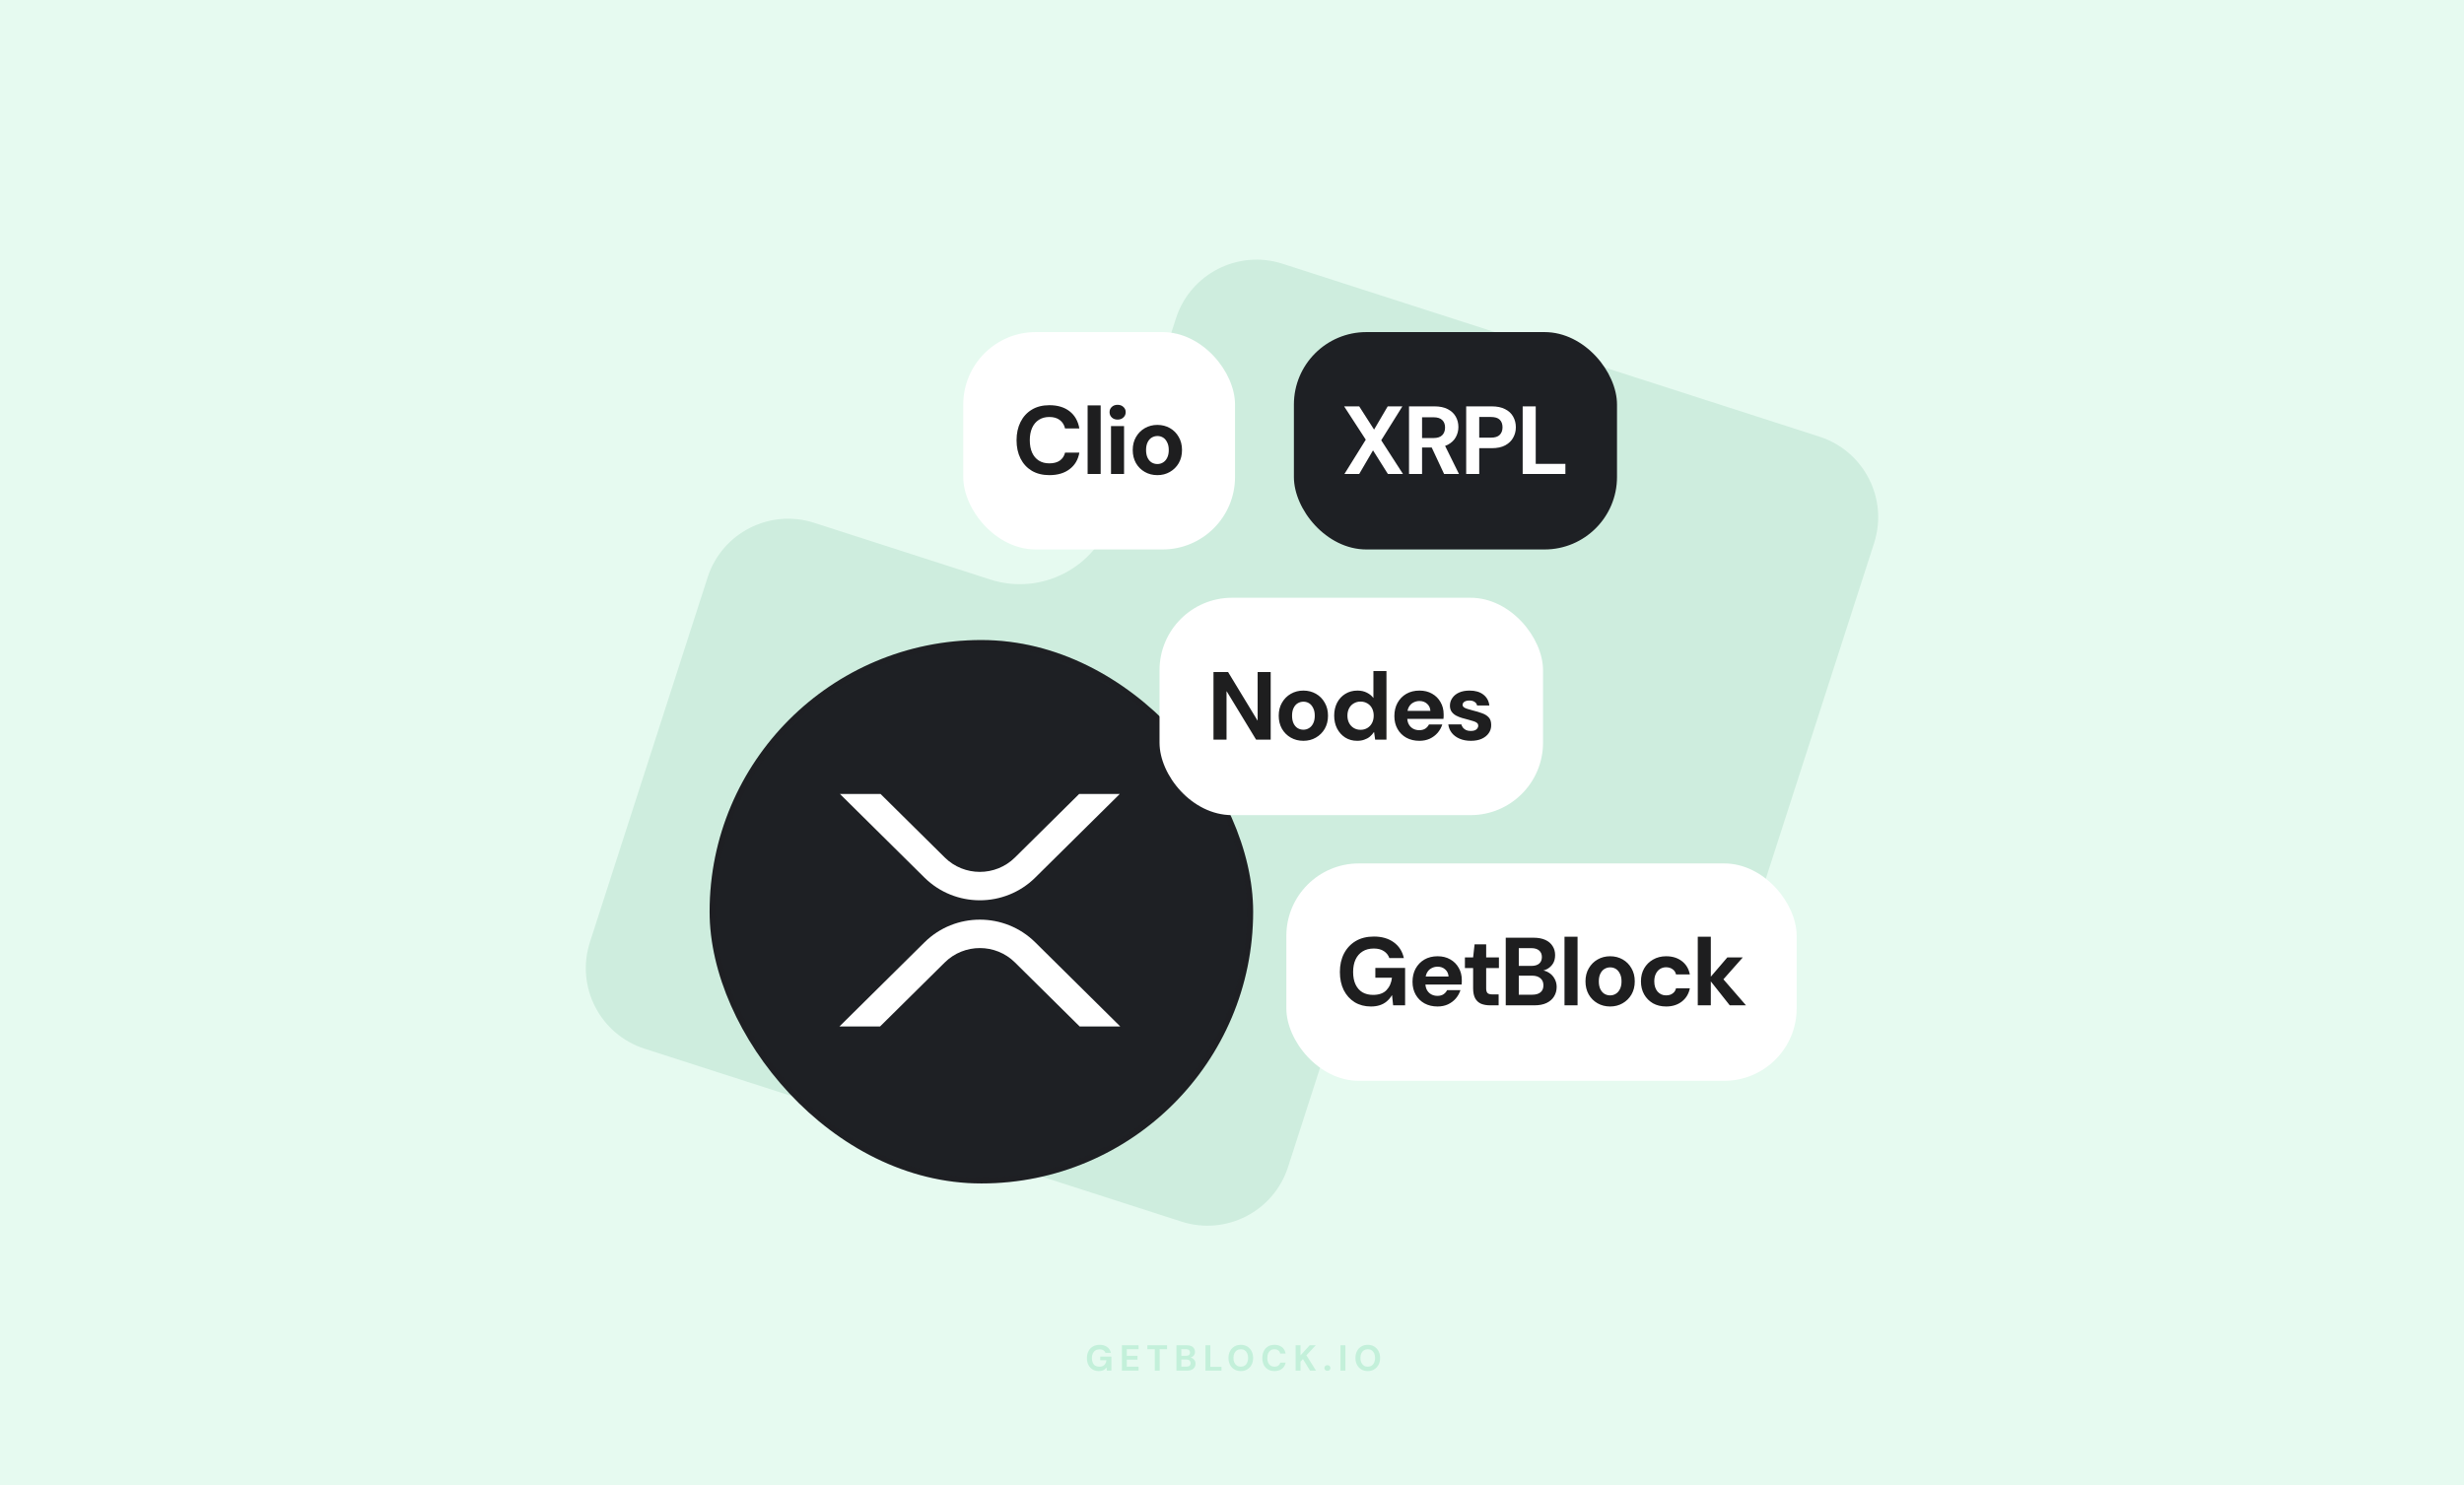
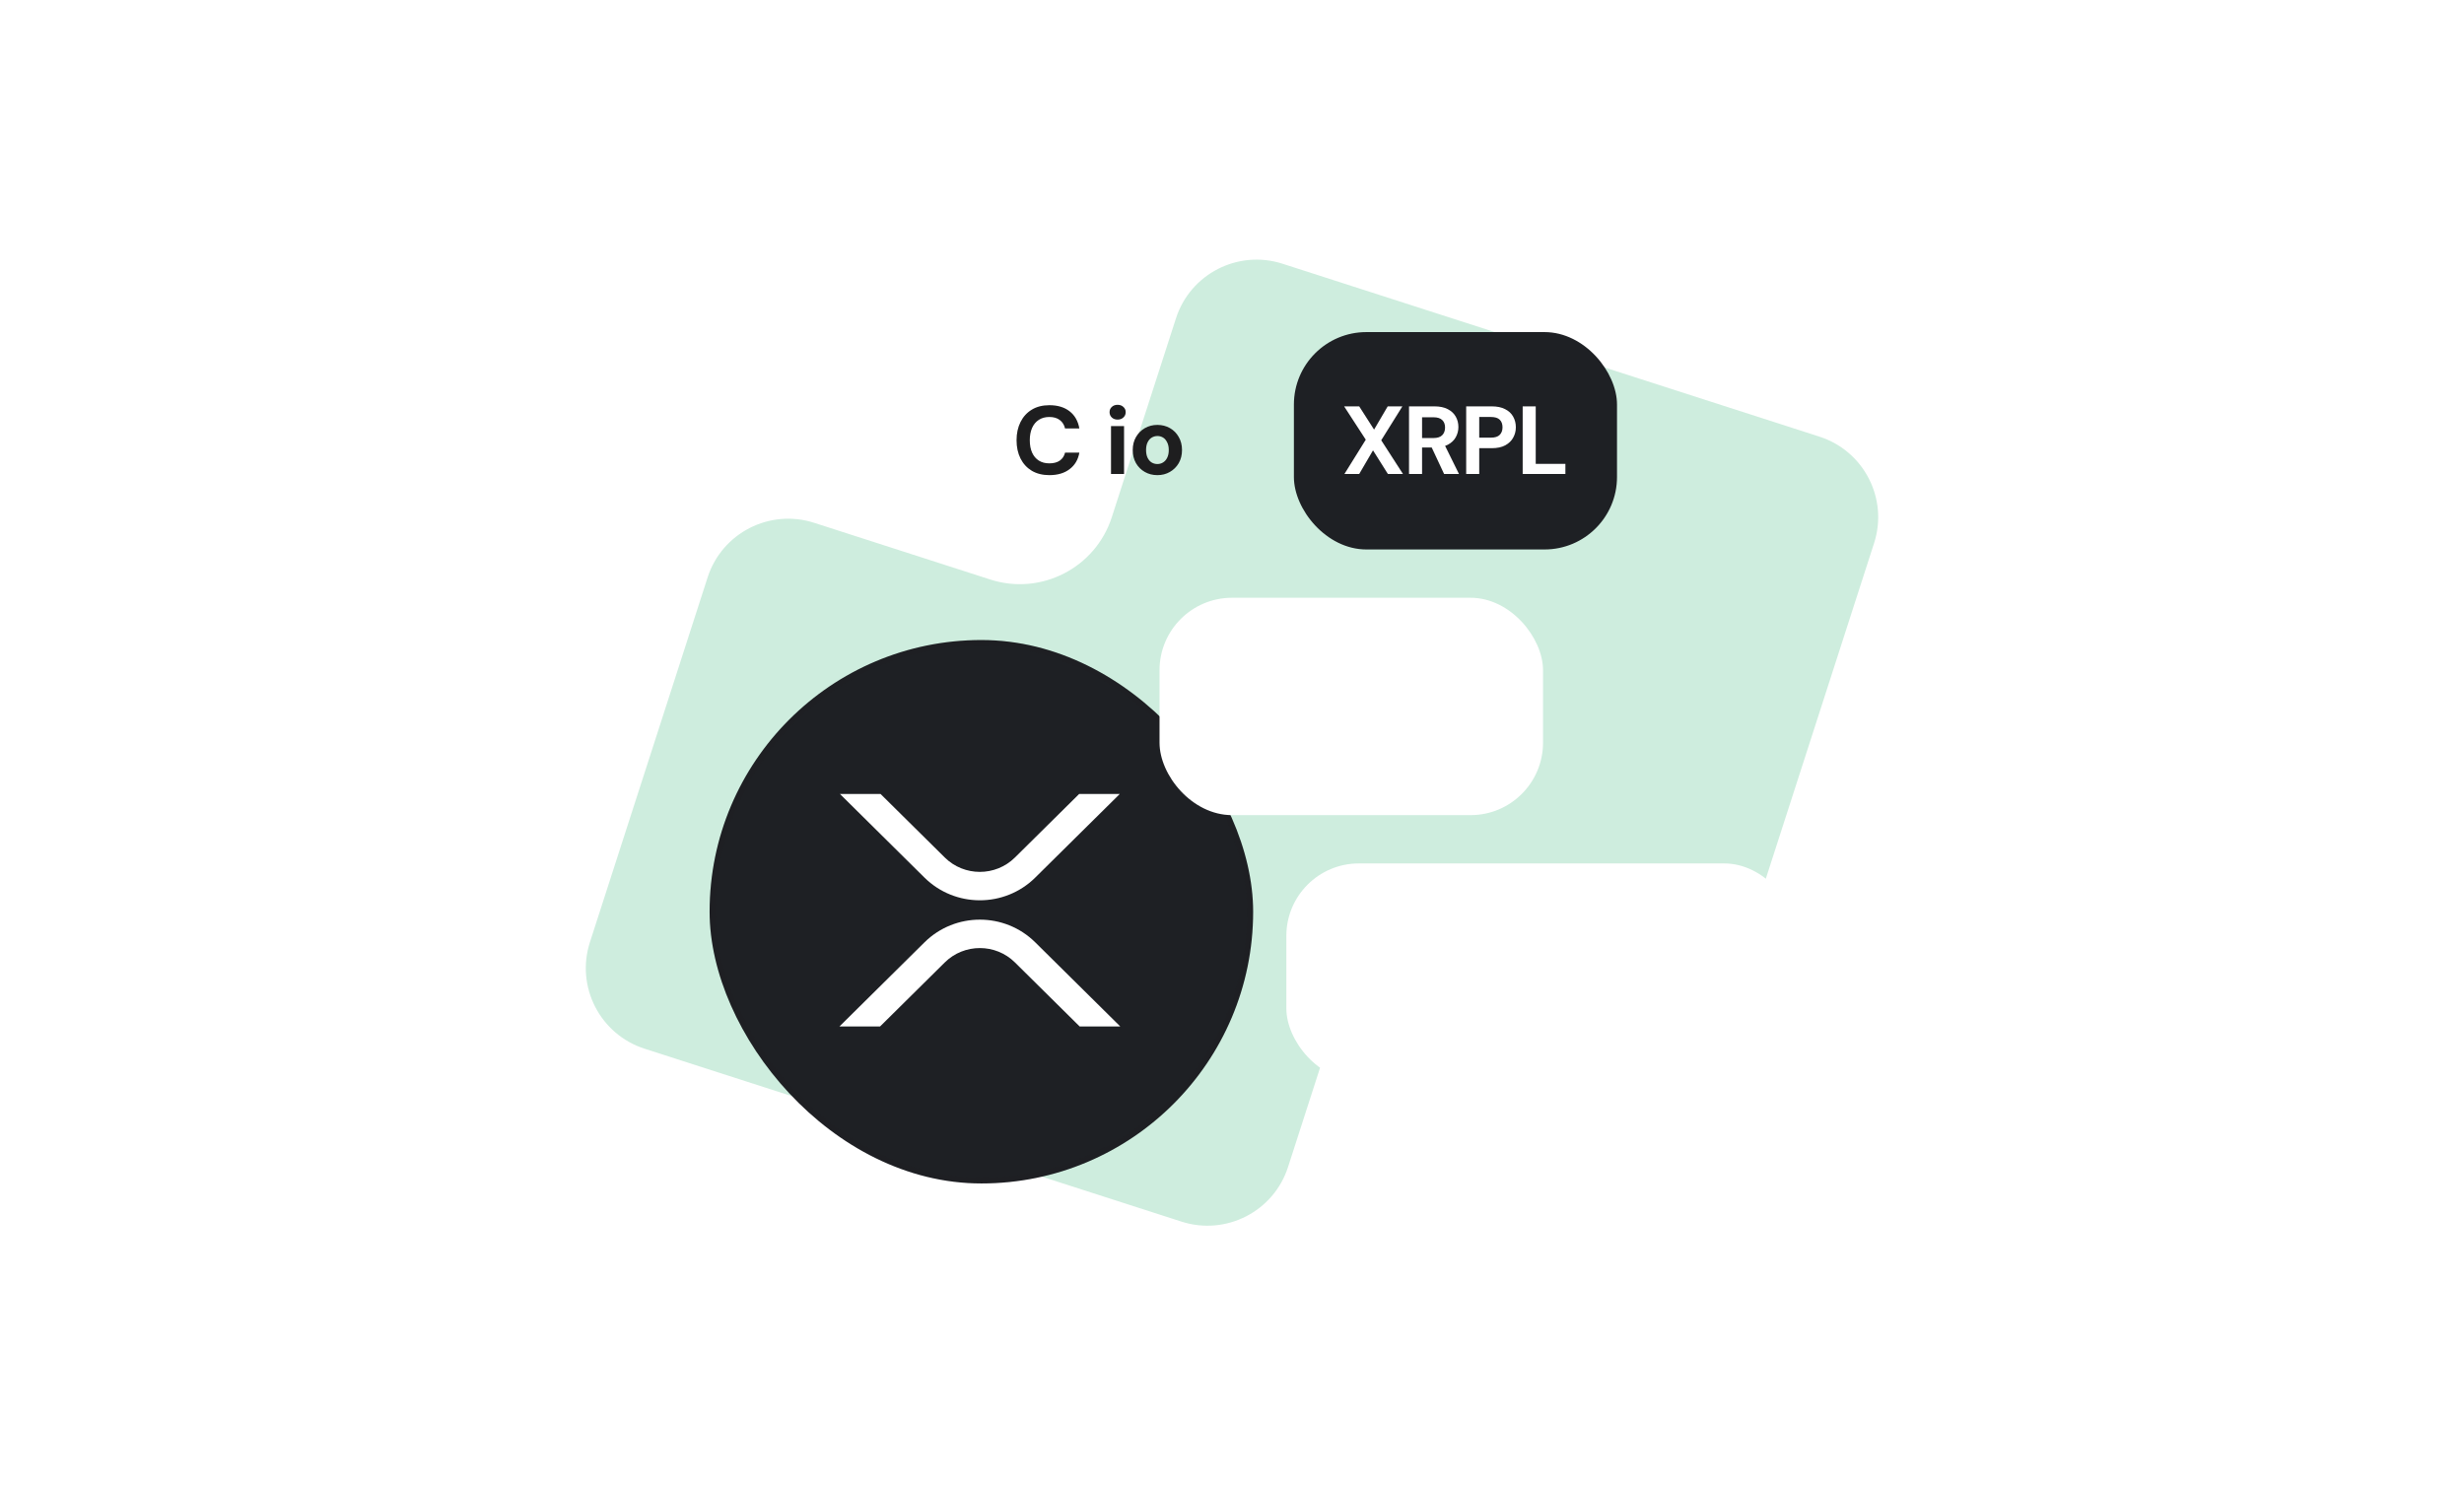
<svg xmlns="http://www.w3.org/2000/svg" width="816" height="492" viewBox="0 0 816 492" fill="none">
-   <rect width="816" height="492" fill="#E6FAF0" />
  <path fill-rule="evenodd" clip-rule="evenodd" d="M602.554 144.638C617.294 149.386 625.392 165.176 620.64 179.905L581.656 300.753C576.904 315.482 561.104 323.574 546.364 318.826L488.072 300.048C471.255 294.631 453.23 303.868 447.806 320.683L426.552 386.568C421.801 401.298 406 409.389 391.26 404.641L213.446 347.362C198.706 342.614 190.608 326.824 195.36 312.095L234.344 191.247C239.096 176.518 254.896 168.426 269.636 173.174L327.928 191.952C344.745 197.369 362.77 188.132 368.194 171.317L389.448 105.432C394.199 90.702 410 82.611 424.74 87.359L602.554 144.638Z" fill="#CEEDDE" />
-   <path opacity="0.16" d="M363.914 454.144C363.122 454.144 362.426 453.968 361.826 453.616C361.234 453.256 360.774 452.756 360.446 452.116C360.118 451.468 359.954 450.716 359.954 449.86C359.954 448.996 360.122 448.236 360.458 447.58C360.794 446.916 361.278 446.396 361.91 446.02C362.55 445.644 363.306 445.456 364.178 445.456C365.17 445.456 365.99 445.692 366.638 446.164C367.294 446.636 367.714 447.292 367.898 448.132H366.098C365.978 447.764 365.754 447.476 365.426 447.268C365.098 447.052 364.678 446.944 364.166 446.944C363.622 446.944 363.158 447.064 362.774 447.304C362.39 447.544 362.098 447.88 361.898 448.312C361.698 448.744 361.598 449.26 361.598 449.86C361.598 450.468 361.698 450.984 361.898 451.408C362.098 451.832 362.382 452.156 362.75 452.38C363.126 452.596 363.566 452.704 364.07 452.704C364.806 452.704 365.362 452.508 365.738 452.116C366.122 451.716 366.35 451.2 366.422 450.568H364.358V449.356H368.054V454H366.566L366.434 452.932C366.258 453.196 366.05 453.42 365.81 453.604C365.578 453.78 365.306 453.912 364.994 454C364.682 454.096 364.322 454.144 363.914 454.144ZM371.537 454V445.6H377.057V446.908H373.157V449.104H376.697V450.364H373.157V452.692H377.057V454H371.537ZM382.432 454V446.908H379.972V445.6H386.488V446.908H384.04V454H382.432ZM389.604 454V445.6H393.048C393.632 445.6 394.124 445.692 394.524 445.876C394.924 446.06 395.224 446.316 395.424 446.644C395.632 446.964 395.736 447.336 395.736 447.76C395.736 448.184 395.644 448.54 395.46 448.828C395.276 449.116 395.032 449.34 394.728 449.5C394.432 449.652 394.104 449.74 393.744 449.764L393.936 449.632C394.32 449.648 394.66 449.752 394.956 449.944C395.26 450.128 395.496 450.376 395.664 450.688C395.84 451 395.928 451.34 395.928 451.708C395.928 452.156 395.82 452.552 395.604 452.896C395.388 453.24 395.076 453.512 394.668 453.712C394.26 453.904 393.76 454 393.168 454H389.604ZM391.224 452.68H392.904C393.344 452.68 393.684 452.58 393.924 452.38C394.164 452.18 394.284 451.892 394.284 451.516C394.284 451.14 394.16 450.848 393.912 450.64C393.664 450.424 393.32 450.316 392.88 450.316H391.224V452.68ZM391.224 449.104H392.784C393.208 449.104 393.532 449.008 393.756 448.816C393.98 448.624 394.092 448.352 394.092 448C394.092 447.656 393.98 447.388 393.756 447.196C393.532 446.996 393.204 446.896 392.772 446.896H391.224V449.104ZM399.211 454V445.6H400.831V452.74H404.515V454H399.211ZM410.912 454.144C410.104 454.144 409.392 453.96 408.776 453.592C408.168 453.224 407.692 452.716 407.348 452.068C407.004 451.412 406.832 450.656 406.832 449.8C406.832 448.944 407.004 448.192 407.348 447.544C407.692 446.888 408.168 446.376 408.776 446.008C409.392 445.64 410.104 445.456 410.912 445.456C411.72 445.456 412.428 445.64 413.036 446.008C413.652 446.376 414.132 446.888 414.476 447.544C414.82 448.192 414.992 448.944 414.992 449.8C414.992 450.656 414.82 451.412 414.476 452.068C414.132 452.716 413.652 453.224 413.036 453.592C412.428 453.96 411.72 454.144 410.912 454.144ZM410.912 452.692C411.408 452.692 411.836 452.576 412.196 452.344C412.564 452.104 412.844 451.768 413.036 451.336C413.236 450.904 413.336 450.392 413.336 449.8C413.336 449.2 413.236 448.688 413.036 448.264C412.844 447.832 412.564 447.5 412.196 447.268C411.836 447.036 411.408 446.92 410.912 446.92C410.424 446.92 409.996 447.036 409.628 447.268C409.26 447.5 408.976 447.832 408.776 448.264C408.576 448.688 408.476 449.2 408.476 449.8C408.476 450.392 408.576 450.904 408.776 451.336C408.976 451.768 409.26 452.104 409.628 452.344C409.996 452.576 410.424 452.692 410.912 452.692ZM422.053 454.144C421.221 454.144 420.505 453.964 419.905 453.604C419.305 453.236 418.845 452.728 418.525 452.08C418.205 451.424 418.045 450.668 418.045 449.812C418.045 448.956 418.205 448.2 418.525 447.544C418.845 446.888 419.305 446.376 419.905 446.008C420.505 445.64 421.221 445.456 422.053 445.456C423.069 445.456 423.897 445.708 424.537 446.212C425.185 446.716 425.589 447.428 425.749 448.348H423.985C423.881 447.9 423.665 447.552 423.337 447.304C423.009 447.048 422.577 446.92 422.041 446.92C421.553 446.92 421.133 447.04 420.781 447.28C420.429 447.512 420.157 447.844 419.965 448.276C419.781 448.7 419.689 449.212 419.689 449.812C419.689 450.404 419.781 450.916 419.965 451.348C420.157 451.78 420.429 452.112 420.781 452.344C421.133 452.576 421.553 452.692 422.041 452.692C422.577 452.692 423.005 452.576 423.325 452.344C423.653 452.104 423.873 451.772 423.985 451.348H425.749C425.589 452.22 425.185 452.904 424.537 453.4C423.897 453.896 423.069 454.144 422.053 454.144ZM429.077 454V445.6H430.697V448.924L433.733 445.6H435.737L432.641 448.924L435.821 454H433.841L431.489 450.184L430.697 451.024V454H429.077ZM439.603 454.06C439.307 454.06 439.063 453.972 438.871 453.796C438.687 453.612 438.595 453.388 438.595 453.124C438.595 452.86 438.687 452.64 438.871 452.464C439.063 452.28 439.307 452.188 439.603 452.188C439.899 452.188 440.139 452.28 440.323 452.464C440.507 452.64 440.599 452.86 440.599 453.124C440.599 453.388 440.507 453.612 440.323 453.796C440.139 453.972 439.899 454.06 439.603 454.06ZM443.921 454V445.6H445.541V454H443.921ZM452.961 454.144C452.153 454.144 451.441 453.96 450.825 453.592C450.217 453.224 449.741 452.716 449.397 452.068C449.053 451.412 448.881 450.656 448.881 449.8C448.881 448.944 449.053 448.192 449.397 447.544C449.741 446.888 450.217 446.376 450.825 446.008C451.441 445.64 452.153 445.456 452.961 445.456C453.769 445.456 454.477 445.64 455.085 446.008C455.701 446.376 456.181 446.888 456.525 447.544C456.869 448.192 457.041 448.944 457.041 449.8C457.041 450.656 456.869 451.412 456.525 452.068C456.181 452.716 455.701 453.224 455.085 453.592C454.477 453.96 453.769 454.144 452.961 454.144ZM452.961 452.692C453.457 452.692 453.885 452.576 454.245 452.344C454.613 452.104 454.893 451.768 455.085 451.336C455.285 450.904 455.385 450.392 455.385 449.8C455.385 449.2 455.285 448.688 455.085 448.264C454.893 447.832 454.613 447.5 454.245 447.268C453.885 447.036 453.457 446.92 452.961 446.92C452.473 446.92 452.045 447.036 451.677 447.268C451.309 447.5 451.025 447.832 450.825 448.264C450.625 448.688 450.525 449.2 450.525 449.8C450.525 450.392 450.625 450.904 450.825 451.336C451.025 451.768 451.309 452.104 451.677 452.344C452.045 452.576 452.473 452.692 452.961 452.692Z" fill="#0BB867" />
  <rect x="235" y="212" width="180" height="180" rx="90" fill="#1E2024" />
  <rect x="236" y="213" width="178" height="178" rx="89" stroke="#1E1E1F" stroke-opacity="0.08" stroke-width="2" />
  <path d="M357.375 263H370.825L342.839 290.69C332.708 300.715 316.285 300.715 306.154 290.69L278.171 263H291.621L312.881 284.036C319.295 290.385 329.698 290.385 336.116 284.036L357.375 263ZM291.45 340H278L306.157 312.139C316.289 302.114 332.711 302.114 342.843 312.139L371 340H357.55L336.116 318.793C329.701 312.444 319.299 312.444 312.881 318.793L291.45 340Z" fill="white" />
-   <rect x="319" y="110" width="90" height="72" rx="24" fill="white" />
-   <path d="M347.531 157.384C345.291 157.384 343.349 156.904 341.707 155.944C340.085 154.963 338.837 153.608 337.963 151.88C337.088 150.131 336.651 148.115 336.651 145.832C336.651 143.549 337.088 141.533 337.963 139.784C338.837 138.035 340.085 136.669 341.707 135.688C343.328 134.707 345.269 134.216 347.531 134.216C350.261 134.216 352.491 134.888 354.219 136.232C355.947 137.576 357.024 139.475 357.451 141.928H352.715C352.437 140.733 351.861 139.805 350.987 139.144C350.112 138.461 348.949 138.12 347.499 138.12C346.155 138.12 344.992 138.44 344.011 139.08C343.051 139.699 342.315 140.584 341.803 141.736C341.291 142.888 341.035 144.253 341.035 145.832C341.035 147.411 341.291 148.776 341.803 149.928C342.315 151.059 343.051 151.933 344.011 152.552C344.992 153.171 346.155 153.48 347.499 153.48C348.949 153.48 350.112 153.171 350.987 152.552C351.861 151.933 352.437 151.059 352.715 149.928H357.451C357.045 152.253 355.968 154.077 354.219 155.4C352.491 156.723 350.261 157.384 347.531 157.384ZM360.186 157V134.28H364.506V157H360.186ZM367.933 157V141.128H372.253V157H367.933ZM370.109 138.984C369.32 138.984 368.68 138.749 368.189 138.28C367.699 137.811 367.453 137.224 367.453 136.52C367.453 135.816 367.699 135.24 368.189 134.792C368.68 134.323 369.32 134.088 370.109 134.088C370.899 134.088 371.539 134.323 372.029 134.792C372.541 135.24 372.797 135.816 372.797 136.52C372.797 137.224 372.541 137.811 372.029 138.28C371.539 138.749 370.899 138.984 370.109 138.984ZM383.286 157.384C381.75 157.384 380.363 157.032 379.126 156.328C377.889 155.624 376.907 154.643 376.182 153.384C375.478 152.125 375.126 150.685 375.126 149.064C375.126 147.421 375.489 145.981 376.214 144.744C376.939 143.485 377.921 142.504 379.158 141.8C380.395 141.096 381.771 140.744 383.286 140.744C384.822 140.744 386.209 141.096 387.446 141.8C388.683 142.504 389.654 143.485 390.358 144.744C391.083 145.981 391.446 147.421 391.446 149.064C391.446 150.707 391.083 152.157 390.358 153.416C389.633 154.653 388.651 155.624 387.414 156.328C386.198 157.032 384.822 157.384 383.286 157.384ZM383.286 153.704C383.969 153.704 384.587 153.533 385.142 153.192C385.718 152.851 386.177 152.339 386.518 151.656C386.881 150.952 387.062 150.088 387.062 149.064C387.062 148.04 386.881 147.187 386.518 146.504C386.177 145.8 385.729 145.277 385.174 144.936C384.619 144.595 384.001 144.424 383.318 144.424C382.635 144.424 382.006 144.595 381.43 144.936C380.854 145.277 380.395 145.8 380.054 146.504C379.713 147.187 379.542 148.04 379.542 149.064C379.542 150.088 379.713 150.952 380.054 151.656C380.395 152.339 380.843 152.851 381.398 153.192C381.974 153.533 382.603 153.704 383.286 153.704Z" fill="#1E1E1F" />
+   <path d="M347.531 157.384C345.291 157.384 343.349 156.904 341.707 155.944C340.085 154.963 338.837 153.608 337.963 151.88C337.088 150.131 336.651 148.115 336.651 145.832C336.651 143.549 337.088 141.533 337.963 139.784C338.837 138.035 340.085 136.669 341.707 135.688C343.328 134.707 345.269 134.216 347.531 134.216C350.261 134.216 352.491 134.888 354.219 136.232C355.947 137.576 357.024 139.475 357.451 141.928H352.715C352.437 140.733 351.861 139.805 350.987 139.144C350.112 138.461 348.949 138.12 347.499 138.12C346.155 138.12 344.992 138.44 344.011 139.08C343.051 139.699 342.315 140.584 341.803 141.736C341.291 142.888 341.035 144.253 341.035 145.832C341.035 147.411 341.291 148.776 341.803 149.928C342.315 151.059 343.051 151.933 344.011 152.552C344.992 153.171 346.155 153.48 347.499 153.48C348.949 153.48 350.112 153.171 350.987 152.552C351.861 151.933 352.437 151.059 352.715 149.928H357.451C357.045 152.253 355.968 154.077 354.219 155.4C352.491 156.723 350.261 157.384 347.531 157.384ZM360.186 157V134.28H364.506H360.186ZM367.933 157V141.128H372.253V157H367.933ZM370.109 138.984C369.32 138.984 368.68 138.749 368.189 138.28C367.699 137.811 367.453 137.224 367.453 136.52C367.453 135.816 367.699 135.24 368.189 134.792C368.68 134.323 369.32 134.088 370.109 134.088C370.899 134.088 371.539 134.323 372.029 134.792C372.541 135.24 372.797 135.816 372.797 136.52C372.797 137.224 372.541 137.811 372.029 138.28C371.539 138.749 370.899 138.984 370.109 138.984ZM383.286 157.384C381.75 157.384 380.363 157.032 379.126 156.328C377.889 155.624 376.907 154.643 376.182 153.384C375.478 152.125 375.126 150.685 375.126 149.064C375.126 147.421 375.489 145.981 376.214 144.744C376.939 143.485 377.921 142.504 379.158 141.8C380.395 141.096 381.771 140.744 383.286 140.744C384.822 140.744 386.209 141.096 387.446 141.8C388.683 142.504 389.654 143.485 390.358 144.744C391.083 145.981 391.446 147.421 391.446 149.064C391.446 150.707 391.083 152.157 390.358 153.416C389.633 154.653 388.651 155.624 387.414 156.328C386.198 157.032 384.822 157.384 383.286 157.384ZM383.286 153.704C383.969 153.704 384.587 153.533 385.142 153.192C385.718 152.851 386.177 152.339 386.518 151.656C386.881 150.952 387.062 150.088 387.062 149.064C387.062 148.04 386.881 147.187 386.518 146.504C386.177 145.8 385.729 145.277 385.174 144.936C384.619 144.595 384.001 144.424 383.318 144.424C382.635 144.424 382.006 144.595 381.43 144.936C380.854 145.277 380.395 145.8 380.054 146.504C379.713 147.187 379.542 148.04 379.542 149.064C379.542 150.088 379.713 150.952 380.054 151.656C380.395 152.339 380.843 152.851 381.398 153.192C381.974 153.533 382.603 153.704 383.286 153.704Z" fill="#1E1E1F" />
  <rect x="426" y="286" width="169" height="72" rx="24" fill="white" />
-   <path d="M454 333.384C451.973 333.384 450.181 332.915 448.624 331.976C447.088 331.016 445.883 329.683 445.008 327.976C444.155 326.248 443.728 324.243 443.728 321.96C443.728 319.656 444.176 317.629 445.072 315.88C445.989 314.109 447.28 312.723 448.944 311.72C450.629 310.717 452.645 310.216 454.992 310.216C457.616 310.216 459.803 310.845 461.552 312.104C463.301 313.363 464.421 315.112 464.912 317.352H460.112C459.771 316.371 459.163 315.603 458.288 315.048C457.435 314.472 456.325 314.184 454.96 314.184C453.509 314.184 452.272 314.504 451.248 315.144C450.224 315.784 449.445 316.68 448.912 317.832C448.379 318.984 448.112 320.36 448.112 321.96C448.112 323.581 448.379 324.957 448.912 326.088C449.445 327.219 450.203 328.083 451.184 328.68C452.187 329.256 453.36 329.544 454.704 329.544C456.667 329.544 458.149 329.021 459.152 327.976C460.176 326.909 460.784 325.533 460.976 323.848H455.472V320.616H465.328V333H461.36L461.008 329.672H460.944C460.475 330.461 459.899 331.144 459.216 331.72C458.555 332.275 457.787 332.691 456.912 332.968C456.059 333.245 455.088 333.384 454 333.384ZM476.069 333.384C474.448 333.384 473.008 333.043 471.749 332.36C470.512 331.677 469.541 330.717 468.837 329.48C468.133 328.243 467.781 326.824 467.781 325.224C467.781 323.56 468.122 322.099 468.805 320.84C469.509 319.56 470.48 318.557 471.717 317.832C472.976 317.107 474.437 316.744 476.101 316.744C477.68 316.744 479.066 317.085 480.261 317.768C481.477 318.451 482.416 319.389 483.077 320.584C483.76 321.757 484.101 323.091 484.101 324.584C484.101 324.797 484.101 325.043 484.101 325.32C484.101 325.576 484.08 325.843 484.037 326.12H470.853V323.464H479.717C479.653 322.483 479.28 321.693 478.597 321.096C477.936 320.499 477.104 320.2 476.101 320.2C475.354 320.2 474.672 320.371 474.053 320.712C473.434 321.032 472.944 321.523 472.581 322.184C472.218 322.845 472.037 323.688 472.037 324.712V325.64C472.037 326.515 472.208 327.272 472.549 327.912C472.89 328.531 473.36 329.011 473.957 329.352C474.576 329.693 475.269 329.864 476.037 329.864C476.826 329.864 477.488 329.693 478.021 329.352C478.554 328.989 478.96 328.531 479.237 327.976H483.653C483.333 328.979 482.821 329.896 482.117 330.728C481.413 331.539 480.549 332.189 479.525 332.68C478.501 333.149 477.349 333.384 476.069 333.384ZM493.485 333C492.355 333 491.363 332.829 490.509 332.488C489.677 332.125 489.027 331.539 488.557 330.728C488.088 329.896 487.853 328.765 487.853 327.336V320.648H485.133V317.128H487.853L488.333 312.808H492.173V317.128H496.397V320.648H492.173V327.4C492.173 328.147 492.333 328.669 492.653 328.968C492.973 329.245 493.517 329.384 494.285 329.384H496.301V333H493.485ZM498.655 333V310.6H507.839C509.396 310.6 510.708 310.845 511.775 311.336C512.842 311.827 513.642 312.509 514.175 313.384C514.73 314.237 515.007 315.229 515.007 316.36C515.007 317.491 514.762 318.44 514.271 319.208C513.78 319.976 513.13 320.573 512.319 321C511.53 321.405 510.666 321.64 509.727 321.704L510.207 321.352C511.231 321.395 512.138 321.672 512.927 322.184C513.738 322.675 514.367 323.336 514.815 324.168C515.284 325 515.519 325.907 515.519 326.888C515.519 328.083 515.231 329.139 514.655 330.056C514.1 330.973 513.268 331.699 512.159 332.232C511.071 332.744 509.738 333 508.159 333H498.655ZM502.975 329.48H507.455C508.628 329.48 509.535 329.213 510.175 328.68C510.815 328.147 511.135 327.379 511.135 326.376C511.135 325.373 510.804 324.595 510.143 324.04C509.482 323.464 508.564 323.176 507.391 323.176H502.975V329.48ZM502.975 319.944H507.135C508.266 319.944 509.13 319.688 509.727 319.176C510.324 318.664 510.623 317.939 510.623 317C510.623 316.083 510.324 315.368 509.727 314.856C509.13 314.323 508.255 314.056 507.103 314.056H502.975V319.944ZM518.116 333V310.28H522.436V333H518.116ZM533.223 333.384C531.687 333.384 530.301 333.032 529.063 332.328C527.826 331.624 526.845 330.643 526.119 329.384C525.415 328.125 525.063 326.685 525.063 325.064C525.063 323.421 525.426 321.981 526.151 320.744C526.877 319.485 527.858 318.504 529.095 317.8C530.333 317.096 531.709 316.744 533.223 316.744C534.759 316.744 536.146 317.096 537.383 317.8C538.621 318.504 539.591 319.485 540.295 320.744C541.021 321.981 541.383 323.421 541.383 325.064C541.383 326.707 541.021 328.157 540.295 329.416C539.57 330.653 538.589 331.624 537.351 332.328C536.135 333.032 534.759 333.384 533.223 333.384ZM533.223 329.704C533.906 329.704 534.525 329.533 535.079 329.192C535.655 328.851 536.114 328.339 536.455 327.656C536.818 326.952 536.999 326.088 536.999 325.064C536.999 324.04 536.818 323.187 536.455 322.504C536.114 321.8 535.666 321.277 535.111 320.936C534.557 320.595 533.938 320.424 533.255 320.424C532.573 320.424 531.943 320.595 531.367 320.936C530.791 321.277 530.333 321.8 529.991 322.504C529.65 323.187 529.479 324.04 529.479 325.064C529.479 326.088 529.65 326.952 529.991 327.656C530.333 328.339 530.781 328.851 531.335 329.192C531.911 329.533 532.541 329.704 533.223 329.704ZM551.783 333.384C550.119 333.384 548.658 333.032 547.399 332.328C546.162 331.603 545.191 330.621 544.487 329.384C543.783 328.125 543.431 326.685 543.431 325.064C543.431 323.443 543.783 322.013 544.487 320.776C545.212 319.517 546.204 318.536 547.463 317.832C548.722 317.107 550.162 316.744 551.783 316.744C553.831 316.744 555.559 317.277 556.967 318.344C558.375 319.411 559.26 320.883 559.623 322.76H555.047C554.876 322.013 554.492 321.437 553.895 321.032C553.298 320.605 552.583 320.392 551.751 320.392C551.004 320.392 550.332 320.584 549.735 320.968C549.159 321.331 548.7 321.864 548.359 322.568C548.018 323.251 547.847 324.083 547.847 325.064C547.847 325.789 547.943 326.44 548.135 327.016C548.327 327.571 548.594 328.051 548.935 328.456C549.298 328.861 549.714 329.171 550.183 329.384C550.652 329.597 551.175 329.704 551.751 329.704C552.306 329.704 552.807 329.619 553.255 329.448C553.703 329.256 554.087 328.989 554.407 328.648C554.727 328.285 554.94 327.859 555.047 327.368H559.623C559.26 329.203 558.375 330.664 556.967 331.752C555.559 332.84 553.831 333.384 551.783 333.384ZM572.841 333L565.929 324.264L572.041 317.128H577.161L569.257 326.056L569.225 322.632L578.217 333H572.841ZM562.249 333V310.28H566.569V333H562.249Z" fill="#1E1E1F" />
  <rect x="428.5" y="110" width="107" height="72" rx="24" fill="#1E2024" />
  <path d="M445.229 157L452.301 145.64L445.133 134.6H450.125L455.021 142.248H455.085L459.565 134.6H464.429L457.421 145.832L464.621 157H459.629L454.733 149.224H454.669L450.125 157H445.229ZM466.624 157V134.6H475.008C476.8 134.6 478.283 134.909 479.456 135.528C480.651 136.147 481.536 136.979 482.112 138.024C482.688 139.048 482.976 140.189 482.976 141.448C482.976 142.643 482.688 143.763 482.112 144.808C481.557 145.832 480.683 146.664 479.488 147.304C478.315 147.923 476.8 148.232 474.944 148.232H470.944V157H466.624ZM478.24 157L473.632 147.144H478.304L483.168 157H478.24ZM470.944 145.096H474.72C476.043 145.096 477.013 144.776 477.632 144.136C478.251 143.496 478.56 142.653 478.56 141.608C478.56 140.563 478.251 139.741 477.632 139.144C477.013 138.525 476.043 138.216 474.72 138.216H470.944V145.096ZM485.554 157V134.6H493.97C495.783 134.6 497.277 134.909 498.45 135.528C499.645 136.125 500.53 136.947 501.106 137.992C501.703 139.037 502.002 140.221 502.002 141.544C502.002 142.76 501.714 143.891 501.138 144.936C500.583 145.981 499.709 146.835 498.514 147.496C497.341 148.136 495.826 148.456 493.97 148.456H489.874V157H485.554ZM489.874 144.968H493.714C495.079 144.968 496.061 144.659 496.658 144.04C497.277 143.421 497.586 142.589 497.586 141.544C497.586 140.456 497.277 139.613 496.658 139.016C496.061 138.419 495.079 138.12 493.714 138.12H489.874V144.968ZM504.265 157V134.6H508.585V153.64H518.409V157H504.265Z" fill="white" />
  <rect x="384" y="198" width="127" height="72" rx="24" fill="white" />
-   <path d="M401.869 245V222.6H406.701L416.429 238.632H416.493V222.6H420.813V245H415.981L406.253 229H406.189V245H401.869ZM431.633 245.384C430.097 245.384 428.71 245.032 427.473 244.328C426.235 243.624 425.254 242.643 424.529 241.384C423.825 240.125 423.473 238.685 423.473 237.064C423.473 235.421 423.835 233.981 424.561 232.744C425.286 231.485 426.267 230.504 427.505 229.8C428.742 229.096 430.118 228.744 431.633 228.744C433.169 228.744 434.555 229.096 435.793 229.8C437.03 230.504 438.001 231.485 438.705 232.744C439.43 233.981 439.793 235.421 439.793 237.064C439.793 238.707 439.43 240.157 438.705 241.416C437.979 242.653 436.998 243.624 435.761 244.328C434.545 245.032 433.169 245.384 431.633 245.384ZM431.633 241.704C432.315 241.704 432.934 241.533 433.489 241.192C434.065 240.851 434.523 240.339 434.865 239.656C435.227 238.952 435.409 238.088 435.409 237.064C435.409 236.04 435.227 235.187 434.865 234.504C434.523 233.8 434.075 233.277 433.521 232.936C432.966 232.595 432.347 232.424 431.665 232.424C430.982 232.424 430.353 232.595 429.777 232.936C429.201 233.277 428.742 233.8 428.401 234.504C428.059 235.187 427.889 236.04 427.889 237.064C427.889 238.088 428.059 238.952 428.401 239.656C428.742 240.339 429.19 240.851 429.745 241.192C430.321 241.533 430.95 241.704 431.633 241.704ZM449.456 245.384C447.963 245.384 446.64 245.021 445.488 244.296C444.358 243.571 443.462 242.579 442.8 241.32C442.16 240.061 441.84 238.632 441.84 237.032C441.84 235.453 442.16 234.035 442.8 232.776C443.462 231.517 444.368 230.536 445.52 229.832C446.694 229.107 448.038 228.744 449.552 228.744C450.747 228.744 451.792 228.979 452.688 229.448C453.584 229.896 454.299 230.483 454.832 231.208V222.28H459.152V245H455.408L455.056 242.504H454.992C454.63 243.059 454.182 243.56 453.648 244.008C453.136 244.435 452.528 244.765 451.824 245C451.142 245.256 450.352 245.384 449.456 245.384ZM450.576 241.736C451.43 241.736 452.187 241.533 452.848 241.128C453.51 240.723 454.022 240.168 454.384 239.464C454.747 238.76 454.928 237.949 454.928 237.032C454.928 236.136 454.747 235.336 454.384 234.632C454.022 233.928 453.51 233.384 452.848 233C452.187 232.595 451.419 232.392 450.544 232.392C449.712 232.392 448.966 232.595 448.304 233C447.643 233.384 447.131 233.928 446.768 234.632C446.406 235.336 446.224 236.136 446.224 237.032C446.224 237.949 446.406 238.76 446.768 239.464C447.131 240.168 447.643 240.723 448.304 241.128C448.966 241.533 449.723 241.736 450.576 241.736ZM470.058 245.384C468.437 245.384 466.997 245.043 465.738 244.36C464.501 243.677 463.53 242.717 462.826 241.48C462.122 240.243 461.77 238.824 461.77 237.224C461.77 235.56 462.112 234.099 462.794 232.84C463.498 231.56 464.469 230.557 465.706 229.832C466.965 229.107 468.426 228.744 470.09 228.744C471.669 228.744 473.056 229.085 474.25 229.768C475.466 230.451 476.405 231.389 477.066 232.584C477.749 233.757 478.09 235.091 478.09 236.584C478.09 236.797 478.09 237.043 478.09 237.32C478.09 237.576 478.069 237.843 478.026 238.12H464.842V235.464H473.706C473.642 234.483 473.269 233.693 472.586 233.096C471.925 232.499 471.093 232.2 470.09 232.2C469.344 232.2 468.661 232.371 468.042 232.712C467.424 233.032 466.933 233.523 466.57 234.184C466.208 234.845 466.026 235.688 466.026 236.712V237.64C466.026 238.515 466.197 239.272 466.538 239.912C466.88 240.531 467.349 241.011 467.946 241.352C468.565 241.693 469.258 241.864 470.026 241.864C470.816 241.864 471.477 241.693 472.01 241.352C472.544 240.989 472.949 240.531 473.226 239.976H477.642C477.322 240.979 476.81 241.896 476.106 242.728C475.402 243.539 474.538 244.189 473.514 244.68C472.49 245.149 471.338 245.384 470.058 245.384ZM487.117 245.384C485.709 245.384 484.461 245.149 483.373 244.68C482.285 244.211 481.421 243.571 480.781 242.76C480.141 241.928 479.757 240.989 479.629 239.944H483.949C484.056 240.328 484.237 240.691 484.493 241.032C484.749 241.352 485.091 241.619 485.517 241.832C485.965 242.024 486.477 242.12 487.053 242.12C487.629 242.12 488.099 242.045 488.461 241.896C488.824 241.725 489.091 241.512 489.261 241.256C489.453 240.979 489.549 240.701 489.549 240.424C489.549 239.997 489.411 239.677 489.133 239.464C488.877 239.229 488.493 239.037 487.981 238.888C487.491 238.717 486.904 238.547 486.221 238.376C485.539 238.205 484.835 238.013 484.109 237.8C483.405 237.587 482.755 237.32 482.157 237C481.56 236.659 481.08 236.232 480.717 235.72C480.355 235.187 480.173 234.525 480.173 233.736C480.173 232.819 480.429 231.987 480.941 231.24C481.453 230.472 482.189 229.864 483.149 229.416C484.131 228.968 485.304 228.744 486.669 228.744C488.568 228.744 490.083 229.181 491.213 230.056C492.365 230.931 493.037 232.136 493.229 233.672H489.165C489.059 233.16 488.781 232.765 488.333 232.488C487.907 232.189 487.341 232.04 486.637 232.04C485.912 232.04 485.347 232.179 484.941 232.456C484.557 232.733 484.365 233.075 484.365 233.48C484.365 233.779 484.493 234.035 484.749 234.248C485.027 234.461 485.411 234.643 485.901 234.792C486.392 234.941 486.979 235.112 487.661 235.304C488.813 235.581 489.848 235.891 490.765 236.232C491.704 236.552 492.451 237.011 493.005 237.608C493.56 238.184 493.837 239.027 493.837 240.136C493.859 241.139 493.592 242.035 493.037 242.824C492.504 243.613 491.725 244.243 490.701 244.712C489.699 245.16 488.504 245.384 487.117 245.384Z" fill="#1E1E1F" />
</svg>